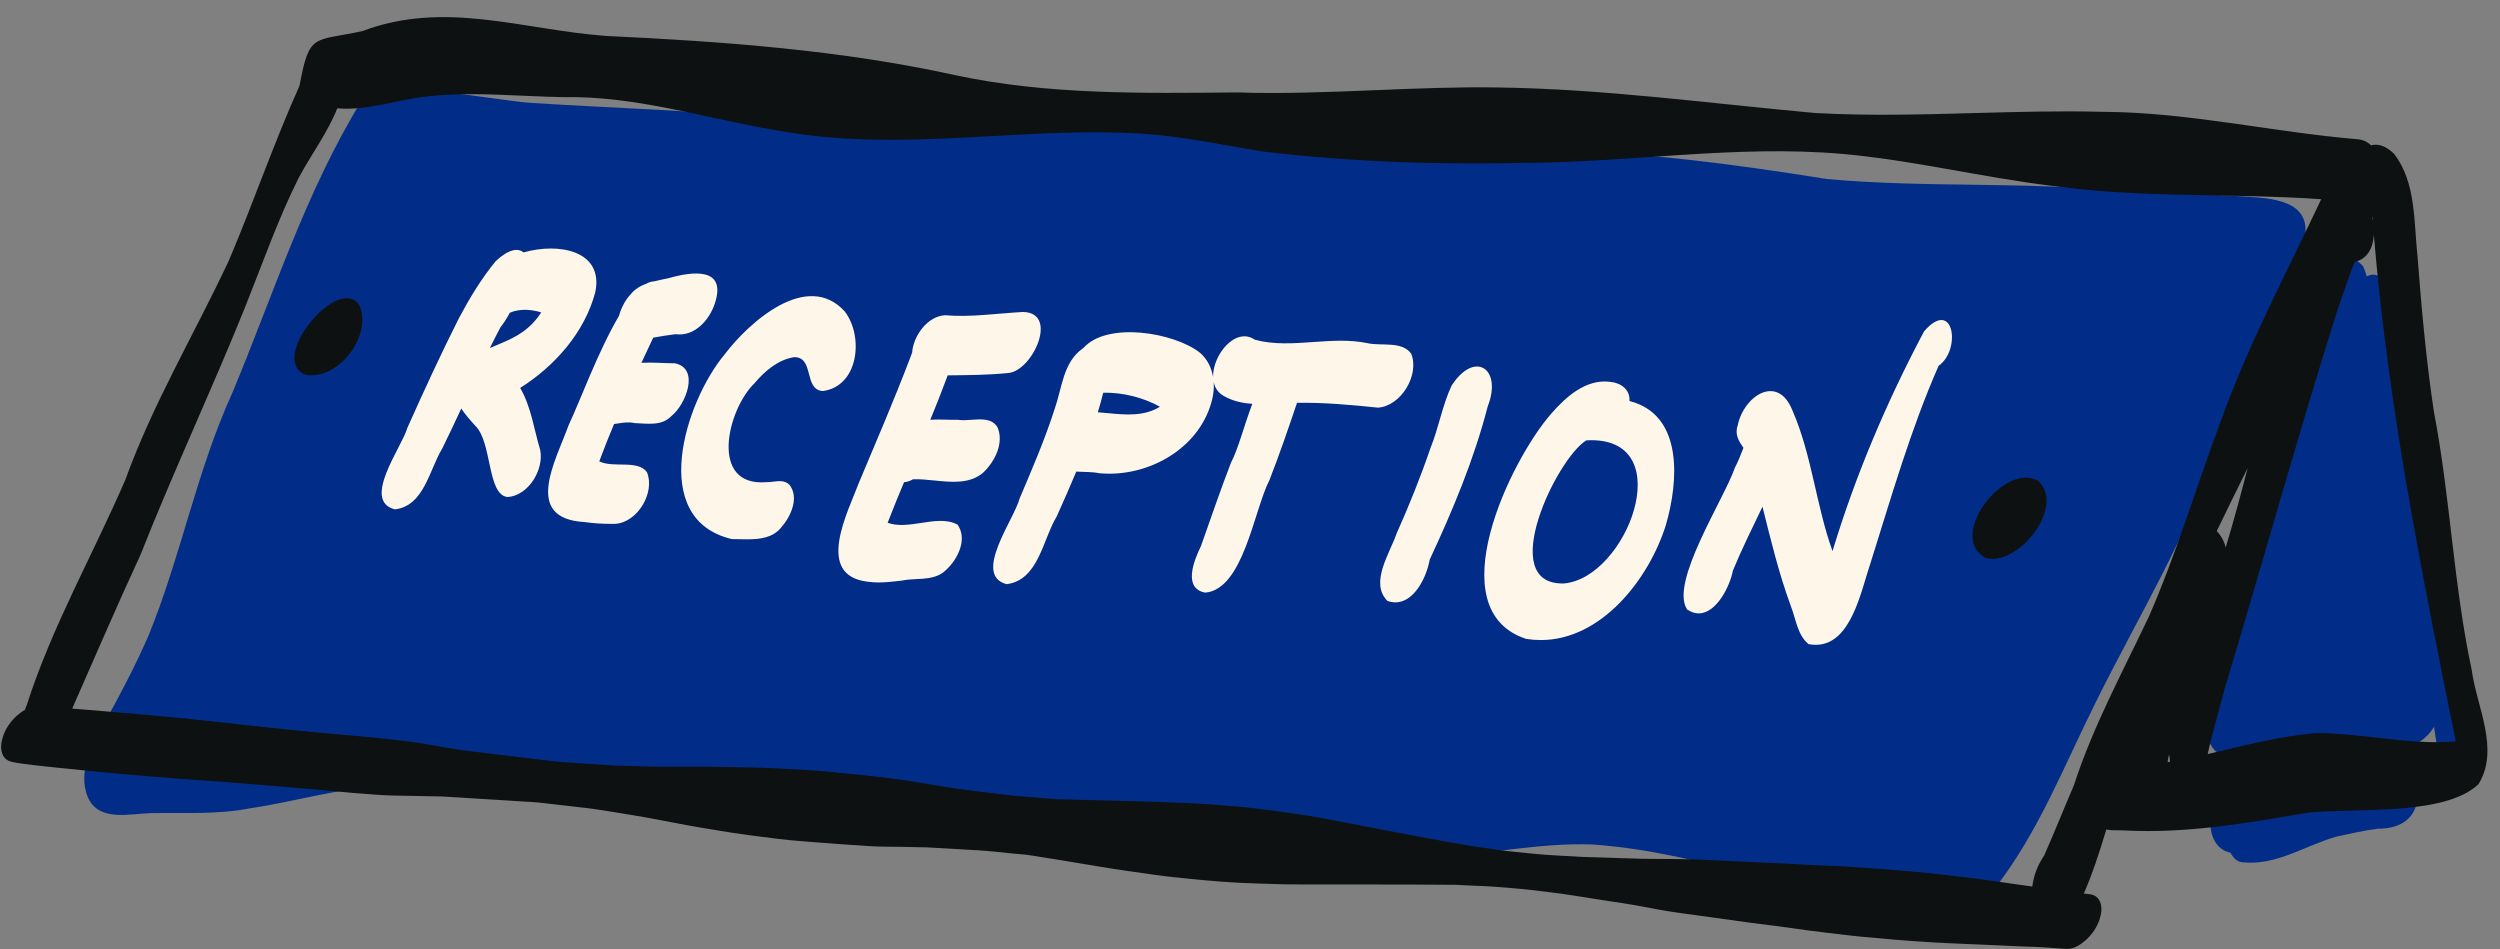
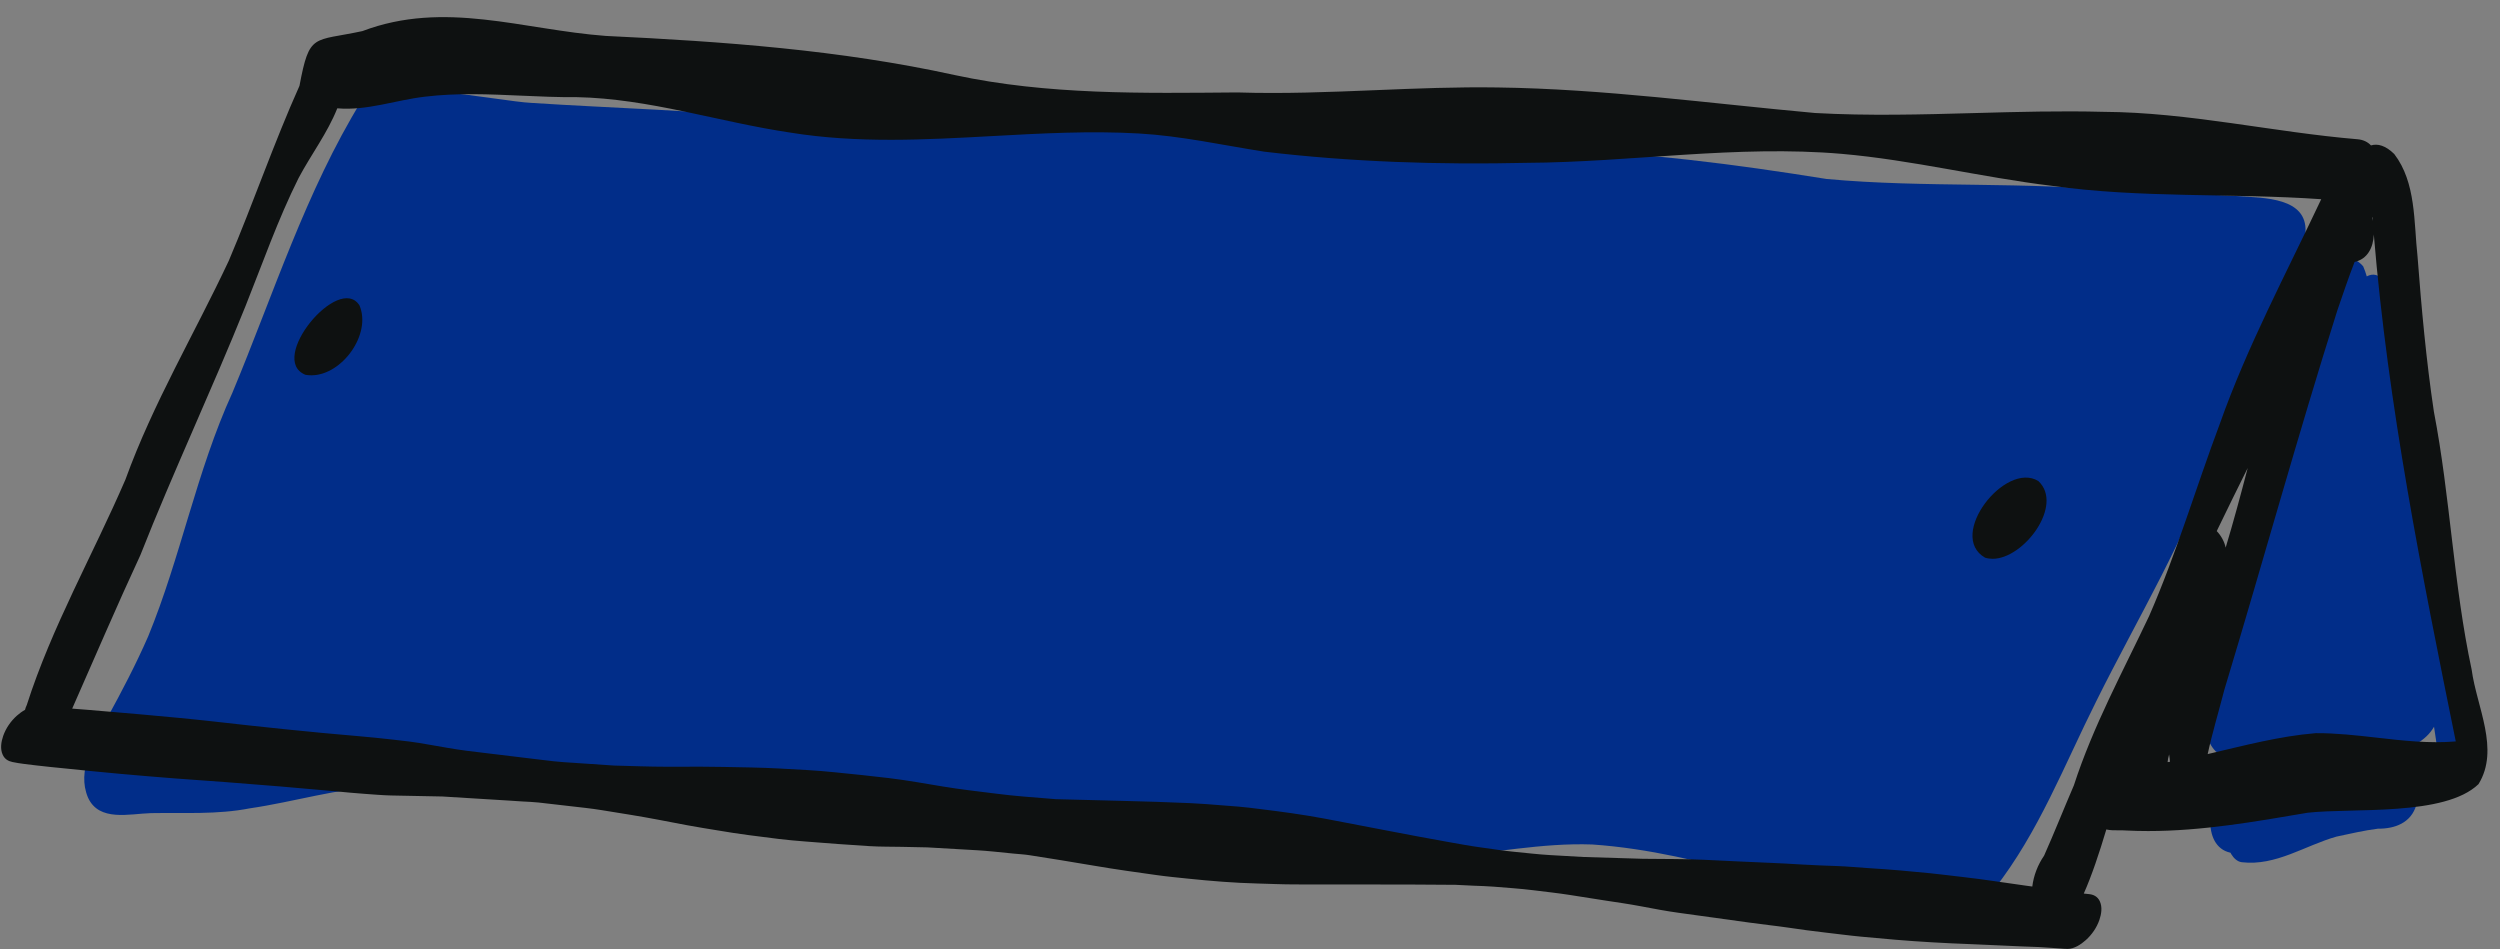
<svg xmlns="http://www.w3.org/2000/svg" fill="#000000" height="509.9" preserveAspectRatio="xMidYMid meet" version="1" viewBox="-0.6 -9.2 1343.3 509.9" width="1343.3" zoomAndPan="magnify">
  <rect x="-0.6" y="-9.2" width="1343.3" height="509.9" fill="#808080" stroke="none" />
  <g id="change1_1">
    <path d="M1190.756,230.972c-15.996,48.129-42.52,91.336-64.945,136.523 c-17.234,34.34-30.996,70.617-54.918,101.074c-6.488,16.355-23.156,14.727-37.777,13.23 c-60.348-7.668-117.422-33.113-178.219-37.242c-26.992-0.973-53.488,4.758-80.277,6.629 c-105.484,4.938-208.043-25.555-312.723-32.18c-38.762-3.785-77.441,0.766-116.168,0.894 c-25.352-0.613-50.477-4.555-75.848-5.078c-21.559-0.672-43.141-2.418-64.719-1.539 c-24.262,1.043-47.613,8.367-71.527,11.852c-17.539,3.445-35.363,2.246-53.109,2.574 c-11.574,0.336-27.891,4.766-33.84-8.348c-6.215-14.699,3.234-29.469,9.988-42.203 c7.996-14.527,15.684-29.211,22.336-44.406c17.57-42.762,25.973-88.738,45.23-130.871 c22.07-52.855,39.406-108.125,69.543-157.148c7.973-13.285,74.266,0.535,90.918,1.34 c45.262,2.981,90.637,3.859,135.75,9.137c46.195,4.019,92.562,0.332,138.844,1.785 c21.73,0.164,43.492,0.746,65.074,3.41c32.805,5,65.281,12.574,98.637,12.953 c36.719,1.32,73.332-2.199,110.035-1.832c49.602,1.078,98.773,7.578,147.688,15.43 c53.523,4.973,107.449,1.105,160.984,6.887c20.172,1.234,40.395,1.012,60.562,2.363 c13.535,0.992,36.875,0.633,35.914,19.281c-1.004,9.984-7.652,18.277-12.078,26.996 c-6.438,11.52-11.898,23.551-17.25,35.609C1201.908,195.402,1197.181,213.476,1190.756,230.972z M1315.881,418.769 c-5.877,2.061-12.401,1.75-18.11,4.497c-2.781,9.62-11.46,12.897-20.675,12.803 c-7.476,0.95-14.815,2.676-22.18,4.237c-16.791,4.686-32.626,15.95-50.945,13.782 c-2.457-0.297-4.387-2.223-5.602-4.231c-0.174-0.286-0.336-0.579-0.489-0.876 c-16.012-3.402-12.508-31.006-1.12-38.421c2.472-1.711,5.429-4.604,8.55-6.935 c-3.122-1.7-5.607-4.949-6.404-9.475c-2.671,1.995-6.171,2.474-8.996,0.339 c-10.788-11.253-1.406-28.444,1.103-41.399c6.237-23.287,13.115-46.394,19.887-69.527 c12.469-44.376,26.931-88.136,40.907-132.048c1.843-7.6,6.87-29.686,17.378-17.617 c0.79,1.803,1.408,3.607,1.919,5.413c3.22-1.749,6.83-1.308,9.981,3.343c7.579,10.633,5.042,24.879,9.127,37.063 c7.627,39.905,10.664,80.766,22.437,119.809c8.558,25.895,10.341,53.204,12.585,80.198 C1326.23,392.811,1330.368,411.698,1315.881,418.769z M1252.975,390.225c-0.048,0.144-0.098,0.295-0.147,0.442 c0.352-0.141,0.71-0.283,1.076-0.428C1253.594,390.236,1253.284,390.225,1252.975,390.225z M1219.724,403.243 c0.612-0.214,1.22-0.438,1.831-0.656c-0.295-1.263-0.512-2.547-0.697-3.834c-0.753,1.2-1.602,2.21-2.513,3.053 C1218.812,402.209,1219.272,402.685,1219.724,403.243z M1309.24,395.382c-0.58-4.708-1.246-9.396-1.985-14.069 c-2.087,3.584-5.219,6.736-9.718,9.294c-6.387,1.419-12.906,1.522-19.457,1.19 c0.41,0.717,0.781,1.511,1.096,2.41c6.129-0.355,14.147-1.555,17.622,4.808 c1.334-0.532,2.68-1.034,4.044-1.501C1303.587,396.572,1306.41,395.974,1309.24,395.382z" fill="#012d89" />
  </g>
  <g id="change2_1">
-     <path d="M278.9,199.242c18.602-11.703,34.684-29.898,40.355-51.441 c4.652-22.41-19.688-26.789-38.555-21.363c-2.879-2.488-7.902-1.887-14.934,4.66 c-7.719,9.395-14.07,19.945-19.781,30.66c-9.754,19.348-18.793,39.031-27.648,58.805 c-2.926,10.457-24.859,39.285-6.785,43.922c15.711-1.734,18.508-21.301,25.449-32.648 c3.516-7.121,6.894-14.324,10.246-21.539c1.922,2.969,4.539,5.981,7.539,9.277 c9.168,8.887,6.223,37.195,17.395,38.297c11.227-0.82,19.613-14.762,17.469-25.328 C286.279,221.383,284.857,209.465,278.9,199.242z M262.596,177.816c1.863-3.754,3.766-7.484,5.727-11.188 l0.004-0.004c1.645-2.07,3.328-4.648,5.012-7.789c5.336-2.269,11.445-1.844,16.891-0.18 C282.439,170.711,271.908,173.715,262.596,177.816z M360.299,214.23c-5.281,5.633-13.043,4.156-19.953,3.906 c-2.961-0.723-5.879-0.273-8.75,0.172c-0.754,0.117-1.508,0.234-2.254,0.328 c-2.785,6.629-5.449,13.305-7.945,20.055c7.598,3.797,21.094-1.105,25.684,5.996 c4.348,10.848-5.117,26.762-16.957,27.574c-0.781,0.016-1.562,0.023-2.344,0.023c-4.801,0-9.625-0.312-14.359-0.981 c-33.406-1.902-15.242-33.203-8.504-52.016c5.738-12.02,15.953-39.98,27.098-58.805 c1.172-4.461,3.664-8.887,6.168-11.453c2.301-2.871,5.266-4.606,8.504-5.805c0.406-0.227,0.812-0.426,1.219-0.598 c1.078-0.418,2.074-0.633,2.992-0.668c2.609-0.652,5.285-1.137,7.856-1.719c12.805-3.66,31.273-6.019,24.723,13.668 c-2.953,8.922-10.867,17.832-21.051,16.453c-4.031,0.469-8.047,1.145-12.043,1.871 c-2.117,4.504-4.234,9.008-6.34,13.52c5.984-0.359,12.152,0.25,18.02,0.258 C375.67,188.844,367.709,208.304,360.299,214.23z M441.525,200.906c-10.492-0.613-4.383-18.559-15.578-18.18 c-8.609,1.41-15.734,7.555-21.188,14.055c-14.48,13.984-24.543,55.594,6.398,53.105 c1.219,0.019,2.469-0.129,3.711-0.273c3.211-0.383,6.363-0.766,8.84,1.793c5.207,6.961,0.555,17.02-4.527,22.777 c-4.453,5.598-11.422,6.402-18.312,6.402c-1.391,0-2.777-0.031-4.141-0.062c-1.395-0.031-2.766-0.066-4.086-0.062 c-45.215-10.637-25.074-73.793-3.969-99.121c13.328-17.578,44.484-45.398,64.644-23.172 C463.553,171.476,460.9,198.355,441.525,200.906z M527.459,244.957c-7.172,5.902-16.672,4.965-25.91,4.027 c-3.984-0.406-7.922-0.809-11.602-0.664c-1.434,0.898-3.113,1.453-4.789,1.582 c-3.023,7.238-5.992,14.496-8.816,21.809c5.562,1.969,11.863,1.016,18.086,0.062 c6.988-1.07,13.879-2.141,19.504,0.938c5.914,8.449-0.832,20.523-8.125,25.945 c-6.363,4.328-14.879,2.578-22.16,4.152c-4.023,0.469-8.082,0.953-12.133,0.953c-1.984,0-3.965-0.113-5.938-0.402 c-28.555-3.43-10.602-37.355-4.481-53.605c9.207-21.926,18.629-43.762,27.094-65.992 c0.41-1.211,0.852-2.371,1.316-3.484c0.637-8.953,8.164-19.574,17.66-20.098 c13.867,1.203,28.035-1.02,41.957-1.75c19.434,0.398,5.027,31.703-7.902,32.781 c-10.82,1.113-21.723,1.152-32.598,1.27c-2.953,8.035-6.113,15.984-9.367,23.898 c2.984-0.231,6.023-0.152,9.047-0.07c1.98,0.051,3.957,0.102,5.91,0.07c2.18,0.352,4.695,0.168,7.242-0.019 c5.422-0.391,11.004-0.785,13.906,3.981C539.08,228.894,533.807,239.074,527.459,244.957z M757.67,180.832 c-5.082-6.945-16.059-3.941-23.625-5.664c-9.484-1.961-19.266-1.273-28.992-0.586 c-10.648,0.75-21.234,1.504-31.297-1.215c0.012,0.019,0.023,0.039,0.035,0.062 c-10.43-7.356-22.895,8.07-22.57,19.984c-0.852-5.031-3.137-9.746-7.152-13.16 c-13.789-10.793-49.621-16.836-62.473-2.539c-0.129,0.094-0.258,0.195-0.387,0.297 c-10.539,7.379-11.125,21.059-15.023,32.23c-5.269,16.52-12.152,32.457-18.93,48.402 c-2.797,11.02-25.496,41.215-6.973,46.039c17.133-2.148,19.363-23.961,26.887-36.344 c3.594-7.992,7.168-16.027,10.535-24.148c4.297,0.277,8.82,0.082,12.262,0.867c1.828,0.176,3.668,0.262,5.508,0.262 c24.562,0,49.473-15.449,55.312-40.188c0.691-2.902,0.965-5.961,0.758-8.973c0.641,2.957,2.262,5.527,5.121,7.219 c4.805,2.879,10.133,4.031,15.629,4.398c-4.441,11.695-7.652,24.523-11.434,31.562 c-5.766,14.859-10.836,29.957-16.191,44.961c-3.609,7.328-9.91,22.723,2.379,24.934 c20.508-1.84,26.102-44.301,34.43-60.418c5.363-13.711,10.129-27.629,14.832-41.57 c14.543-0.238,29.082,1.086,43.527,2.594C752.224,208.945,762.252,192.285,757.67,180.832z M595.092,212.84 c-1.98-0.188-3.926-0.379-5.805-0.504c1.051-3.484,2.027-6.992,2.91-10.527 c10.477-0.238,21.625,2.609,30.453,7.539C614.24,214.59,604.248,213.715,595.092,212.84z M798.771,209.211 c-7.356,28.5-18.758,55.707-31.172,82.305c-1.578,9.125-8.137,22.945-18.422,22.945c-1.359,0-2.777-0.238-4.262-0.762 c-9.727-9.703,1.281-25.578,4.887-36.184c6.723-15.047,12.887-30.336,18.215-45.934 c4.445-10.977,6.383-22.98,11.379-33.629C791.736,178.894,806.787,188.73,798.771,209.211z M874.939,206.269 c0.461-6.242-4.766-9.84-10.492-10.301c-12.906-1.645-23.738,8.117-31.621,17.207 c-21.762,24.844-60.828,105.266-13.473,120.894c2.695,0.434,5.344,0.644,7.953,0.644 c32.535-0.004,58.008-32.59,67.168-61.699C901.182,250.066,904.295,213.738,874.939,206.269z M839.764,304.301 c-37.008,1.09-3.707-67.578,12.035-76.894c0.93-0.055,1.824-0.078,2.699-0.078 C901.486,227.336,873.463,301.34,839.764,304.301z M1041.06,187.347c-15.039,34.188-25.34,70.262-36.551,105.836 c-5.137,14.91-10.297,44.094-29.488,44.094c-1.207,0-2.469-0.113-3.793-0.355 c-6.031-4.809-6.852-13.531-9.535-20.375c-6.445-17.473-10.785-35.504-15.285-53.492 c-5.438,11.379-11.082,22.68-15.879,34.301c-1.621,8.527-8.867,23.023-18.375,23.027 c-1.98,0-4.059-0.629-6.207-2.074c-9.664-14.297,19.965-59.492,25.645-76.234c1.801-3.363,3.191-7,4.586-10.637 c-2.477-3.613-4.812-7.172-3.059-12.102c3.16-15.727,21.516-28.004,29.438-7.887 c10.457,24.035,12.617,50.812,21.492,75.484c12.348-40.844,29.234-80.508,49.223-118.144 C1049.225,150.527,1053.373,178.765,1041.06,187.347z" fill="#fff6ea" />
-   </g>
+     </g>
  <g id="change3_1">
    <path d="M1327.485,350.677c-9.801-45.793-11.457-92.746-20.32-138.746 c-4.129-27.656-6.656-55.523-8.781-83.394c-2.031-18.398-0.715-39.59-12.5-54.973 c-4.675-4.598-8.924-5.715-12.509-4.635c-1.744-1.825-4.095-3.039-7.177-3.304 c-45.523-3.812-90.617-14.477-136.516-14.734c-23.035-0.613-46.074,0.019-69.109,0.652 c-28.652,0.789-57.301,1.578-85.926-0.027C917.853,46.36,861.197,38.555,804.076,37.794 c-21.816-0.34-43.598,0.551-65.379,1.441c-24.793,1.016-49.582,2.027-74.414,1.23 c-50.84,0.414-101.957,1.41-151.957-9.348C450.631,17.571,387.803,13.102,324.889,10.102 C280.131,6.755,238.334-9.222,194.135,7.505c-26.598,5.746-28.41,0.711-33.816,29.402 c-13.832,30.859-24.766,62.879-37.984,93.992c-18.422,39.266-40.73,76.633-55.531,117.566 c-17.465,40.461-39.527,79.016-53.012,121.152c-0.409,0.815-0.723,1.692-0.956,2.61 c-1.621,0.88-3.12,2.011-4.377,3.13c-3.266,2.918-5.906,6.731-7.348,10.875c-1.094,3.144-1.711,6.992-0.25,10.137 c1.035,2.231,2.848,3.387,5.191,3.879c4.238,0.891,8.547,1.305,12.848,1.828 c4.879,0.59,9.77,1.055,14.66,1.547c10.059,1.004,20.109,2.078,30.18,2.957 c9.973,0.871,19.941,1.762,29.926,2.504c8.965,0.664,17.934,1.293,26.898,1.957 c19.875,1.477,39.727,3.176,59.578,4.984c4.984,0.457,9.969,0.984,14.965,1.312 c4.766,0.312,9.555,0.789,14.332,0.887c9.211,0.18,18.422,0.367,27.633,0.547 c11.469,0.68,22.938,1.363,34.402,2.109c2.871,0.188,5.738,0.375,8.605,0.562 c2.856,0.184,5.762,0.234,8.605,0.559c5.676,0.652,11.355,1.305,17.035,1.957 c5.598,0.644,11.199,1.215,16.758,2.113c5.312,0.863,10.621,1.723,15.934,2.582c10.035,1.625,20.012,3.633,30,5.523 c5.531,1.051,11.105,1.898,16.656,2.824c5.519,0.922,11.02,1.816,16.566,2.523 c5.422,0.691,10.84,1.383,16.262,2.074c4.82,0.613,9.656,0.977,14.5,1.379c11.352,0.934,22.695,1.75,34.062,2.465 c5.762,0.363,11.582,0.27,17.355,0.391c4.625,0.098,9.25,0.191,13.879,0.289c6.106,0.352,12.215,0.703,18.324,1.055 c5.668,0.328,11.336,0.598,16.984,1.168c3.633,0.367,7.262,0.734,10.895,1.102c2.887,0.289,5.852,0.422,8.715,0.879 c5.637,0.894,11.273,1.789,16.906,2.684c11.703,1.859,23.371,4.027,35.102,5.691 c5.367,0.762,10.734,1.523,16.102,2.285c5.621,0.797,11.27,1.328,16.914,1.914 c12.449,1.301,24.98,2.32,37.496,2.633c6.57,0.164,13.156,0.48,19.727,0.492 c5.512,0.008,11.02,0.019,16.531,0.027c6.543,0.008,13.09,0.008,19.637,0.004c16.82,0,33.641-0.004,50.469,0.184 c3.289,0.156,6.578,0.316,9.871,0.477c3.539,0.168,7.117,0.207,10.648,0.512c7.07,0.613,14.195,1.027,21.238,1.914 c6.555,0.828,13.145,1.52,19.672,2.547c6.352,1.004,12.703,2.027,19.059,2.996 c6.336,0.965,12.684,1.871,18.98,3.055c6.824,1.281,13.621,2.617,20.508,3.543 c12.727,1.715,25.445,3.469,38.156,5.281c6.894,0.984,13.824,1.672,20.715,2.684 c6.559,0.961,13.102,1.891,19.691,2.621c6.441,0.711,12.879,1.621,19.332,2.215 c6.019,0.551,12.035,1.117,18.054,1.625c13.567,1.141,27.176,1.898,40.782,2.398 c12.164,0.449,24.316,1.191,36.488,1.559c4.539,0.32,9.086,0.512,13.625,0.922c0.703,0.062,1.25,0.086,2.066,0.086 c3.562,0,7.211-2.453,9.746-4.715c3.246-2.898,5.867-6.684,7.297-10.805c1.09-3.125,1.703-6.945,0.25-10.07 c-1.215-2.606-3.457-3.703-6.109-3.887c-0.829-0.08-1.671-0.174-2.51-0.264c4.249-9.55,8.32-21.718,12.117-34.444 c2.145,0.496,4.384,0.487,6.624,0.469c1.391-0.008,2.781-0.016,4.148,0.098c3.918,0.199,7.828,0.289,11.738,0.289 c28.77,0,57.336-5,85.641-9.84c24.465-2.723,73.688,2.062,91.82-15.359 C1342.727,393.451,1330.102,370.47,1327.485,350.677z M1165.381,400.12c-0.43,0.06-0.86,0.118-1.29,0.178 c0.163-1.4,0.399-2.78,0.818-4.115C1165.124,397.441,1165.271,398.761,1165.381,400.12z M1274.176,107.646 c0.046,0.619,0.099,1.236,0.146,1.855c-0.122-0.624-0.26-1.243-0.416-1.855 C1273.997,107.644,1274.084,107.649,1274.176,107.646z M1087.977,466.686c-11.203-1.504-22.355-3.363-33.59-4.609 c-5.984-0.664-11.953-1.488-17.945-2.078c-5.348-0.523-10.699-1.012-16.051-1.496 c-5.961-0.539-11.934-0.898-17.903-1.301c-5.222-0.352-10.449-0.844-15.679-1.043 c-6.402-0.242-12.805-0.434-19.199-0.84c-5.66-0.355-11.316-0.656-16.984-0.894 c-11.887-0.496-23.77-1.066-35.652-1.648c-10.887-0.535-21.789-0.355-32.684-0.527 c-10.715-0.352-21.43-0.672-32.145-0.973c-5.984-0.348-11.965-0.688-17.945-1.027 c-6.371-0.367-12.734-1.145-19.086-1.75c-6.184-0.594-12.348-1.594-18.508-2.43 c-5.461-0.742-10.875-1.758-16.301-2.715c-22.32-3.949-44.551-8.438-66.828-12.629 c-11.816-2.223-23.742-3.84-35.672-5.285c-3.606-0.438-7.207-0.934-10.832-1.219 c-2.898-0.227-5.797-0.453-8.695-0.676c-5.75-0.449-11.496-0.953-17.258-1.199 c-12.133-0.516-24.254-0.949-36.391-1.215c-11.98-0.262-23.957-0.594-35.93-0.918 c-5.809-0.473-11.613-0.945-17.418-1.418c-4.941-0.402-9.84-0.945-14.758-1.562 c-9.539-1.199-19.098-2.269-28.586-3.844c-9.609-1.594-19.199-3.336-28.871-4.5 c-9.727-1.168-19.465-2.16-29.211-3.133c-4.863-0.484-9.703-0.906-14.582-1.18 c-4.898-0.273-9.797-0.547-14.695-0.82c-10.203-0.57-20.418-0.664-30.633-0.871 c-7.445-0.152-14.895-0.133-22.344-0.117c-2.664,0.008-5.332,0.016-7.996,0.016 c-9.449-0.004-18.914-0.398-28.363-0.641c-7.16-0.484-14.324-0.973-21.48-1.457 c-3.606-0.246-7.215-0.414-10.805-0.836c-2.801-0.332-5.602-0.66-8.398-0.992 c-12.723-1.496-25.441-3.035-38.152-4.617c-6.965-0.863-13.891-2.227-20.812-3.387 c-3.445-0.574-6.883-1.219-10.352-1.625c-2.734-0.324-5.469-0.641-8.203-0.961 c-12.75-1.496-25.574-2.418-38.355-3.641c-13.281-1.27-26.551-2.609-39.812-4.074 c-12.309-1.359-24.613-2.805-36.941-3.977c-13.68-1.301-27.363-2.527-41.059-3.656 c-5.558-0.458-11.12-0.974-16.686-1.367c12.167-27.518,23.965-55.209,36.649-82.506 c17.762-45.059,38.449-88.879,56.496-133.809c9.203-23.027,17.379-46.508,28.477-68.719 c6.699-12.641,15.508-24.156,20.824-37.516c15.973,1.387,31.301-4.41,47.016-6.242 c17.254-2.102,34.574-1.328,51.906-0.551c9.891,0.441,19.785,0.883,29.672,0.793 c38.969,0.742,76.348,13.328,114.688,19.027c36.152,5.871,72.547,3.875,108.953,1.875 c26.184-1.438,52.371-2.871,78.477-1.379c22.695,1.293,44.91,6.258,67.309,9.766 c46.742,5.57,94.062,7.098,141.113,6.008c56.441-0.336,112.801-9.668,169.184-4.828 c37.941,3.305,75.055,12.582,112.848,17.168c48,6.754,96.656,3.84,144.836,7.207 c-18.801,39.887-39.719,78.957-54.453,120.598c-12.891,34.352-23.273,69.66-37.996,103.332 c-14.215,30.062-30.16,59.27-40.457,91.035c-5.418,12.547-10.438,25.289-16,37.766 c-3.324,4.81-5.627,10.649-6.334,16.578C1090.254,466.998,1089.116,466.839,1087.977,466.686z M1207.141,242.26 c-3.736,14.347-7.589,28.645-11.845,42.793c-0.64-3.111-2.418-6.441-4.803-8.886 C1195.96,264.828,1201.537,253.538,1207.141,242.26z M1276.544,387.165c-10.949-1.242-21.902-2.488-32.852-2.426 c-19.667,1.609-38.829,6.757-58.061,11.246c2.525-11.637,6.01-23.079,8.97-34.604 c20.517-67.859,39.278-136.113,60.669-203.717c3.013-8.735,5.941-17.503,9.299-26.111 c7.005-1.565,10.013-7.752,10.331-14.728c7.595,91.794,25.737,182.195,44.033,272.356 C1304.801,390.376,1290.672,388.771,1276.544,387.165z M192.543,154.876c6.61,15.444-9.334,37.587-25.884,37.588 c-1.044,0-2.089-0.088-3.132-0.271C142.949,183.896,181.5,137.591,192.543,154.876z M1070.06,291.057 c-1.392,0-2.753-0.196-4.061-0.614c-20.613-11.852,10.922-52.062,28.625-41.176 C1108.462,262.065,1086.975,291.057,1070.06,291.057z" fill="#0e1111" />
  </g>
</svg>